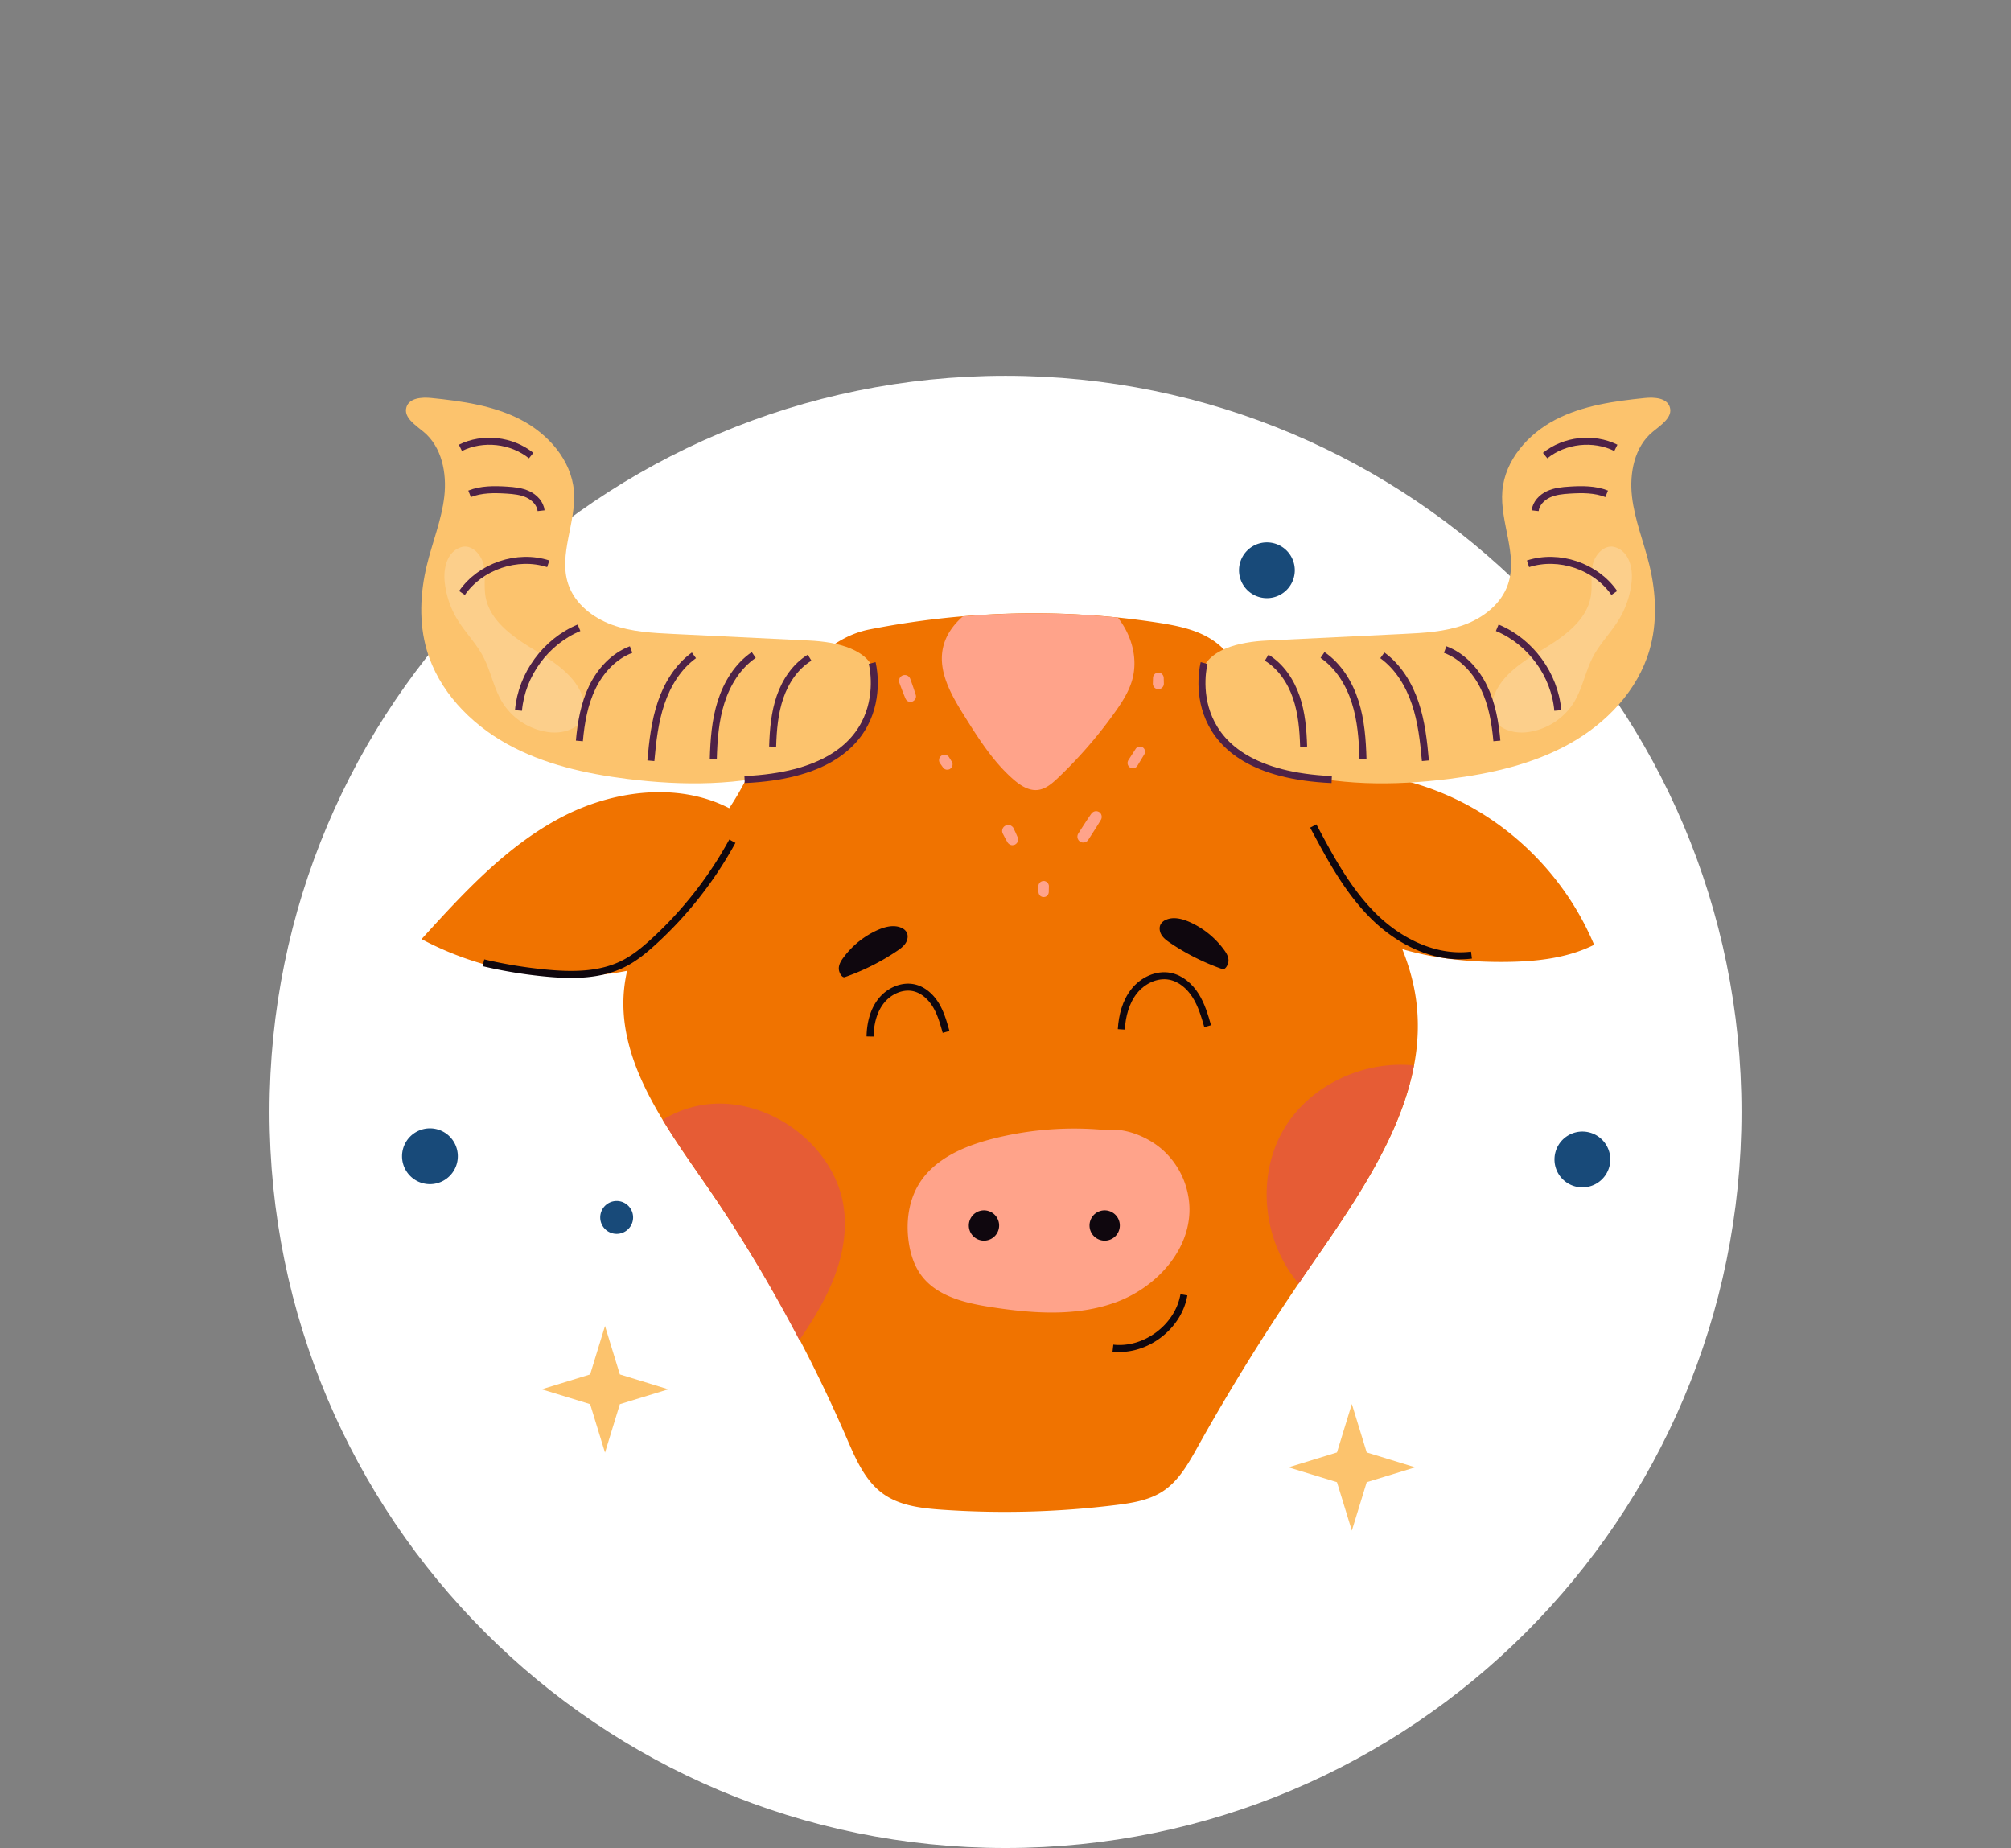
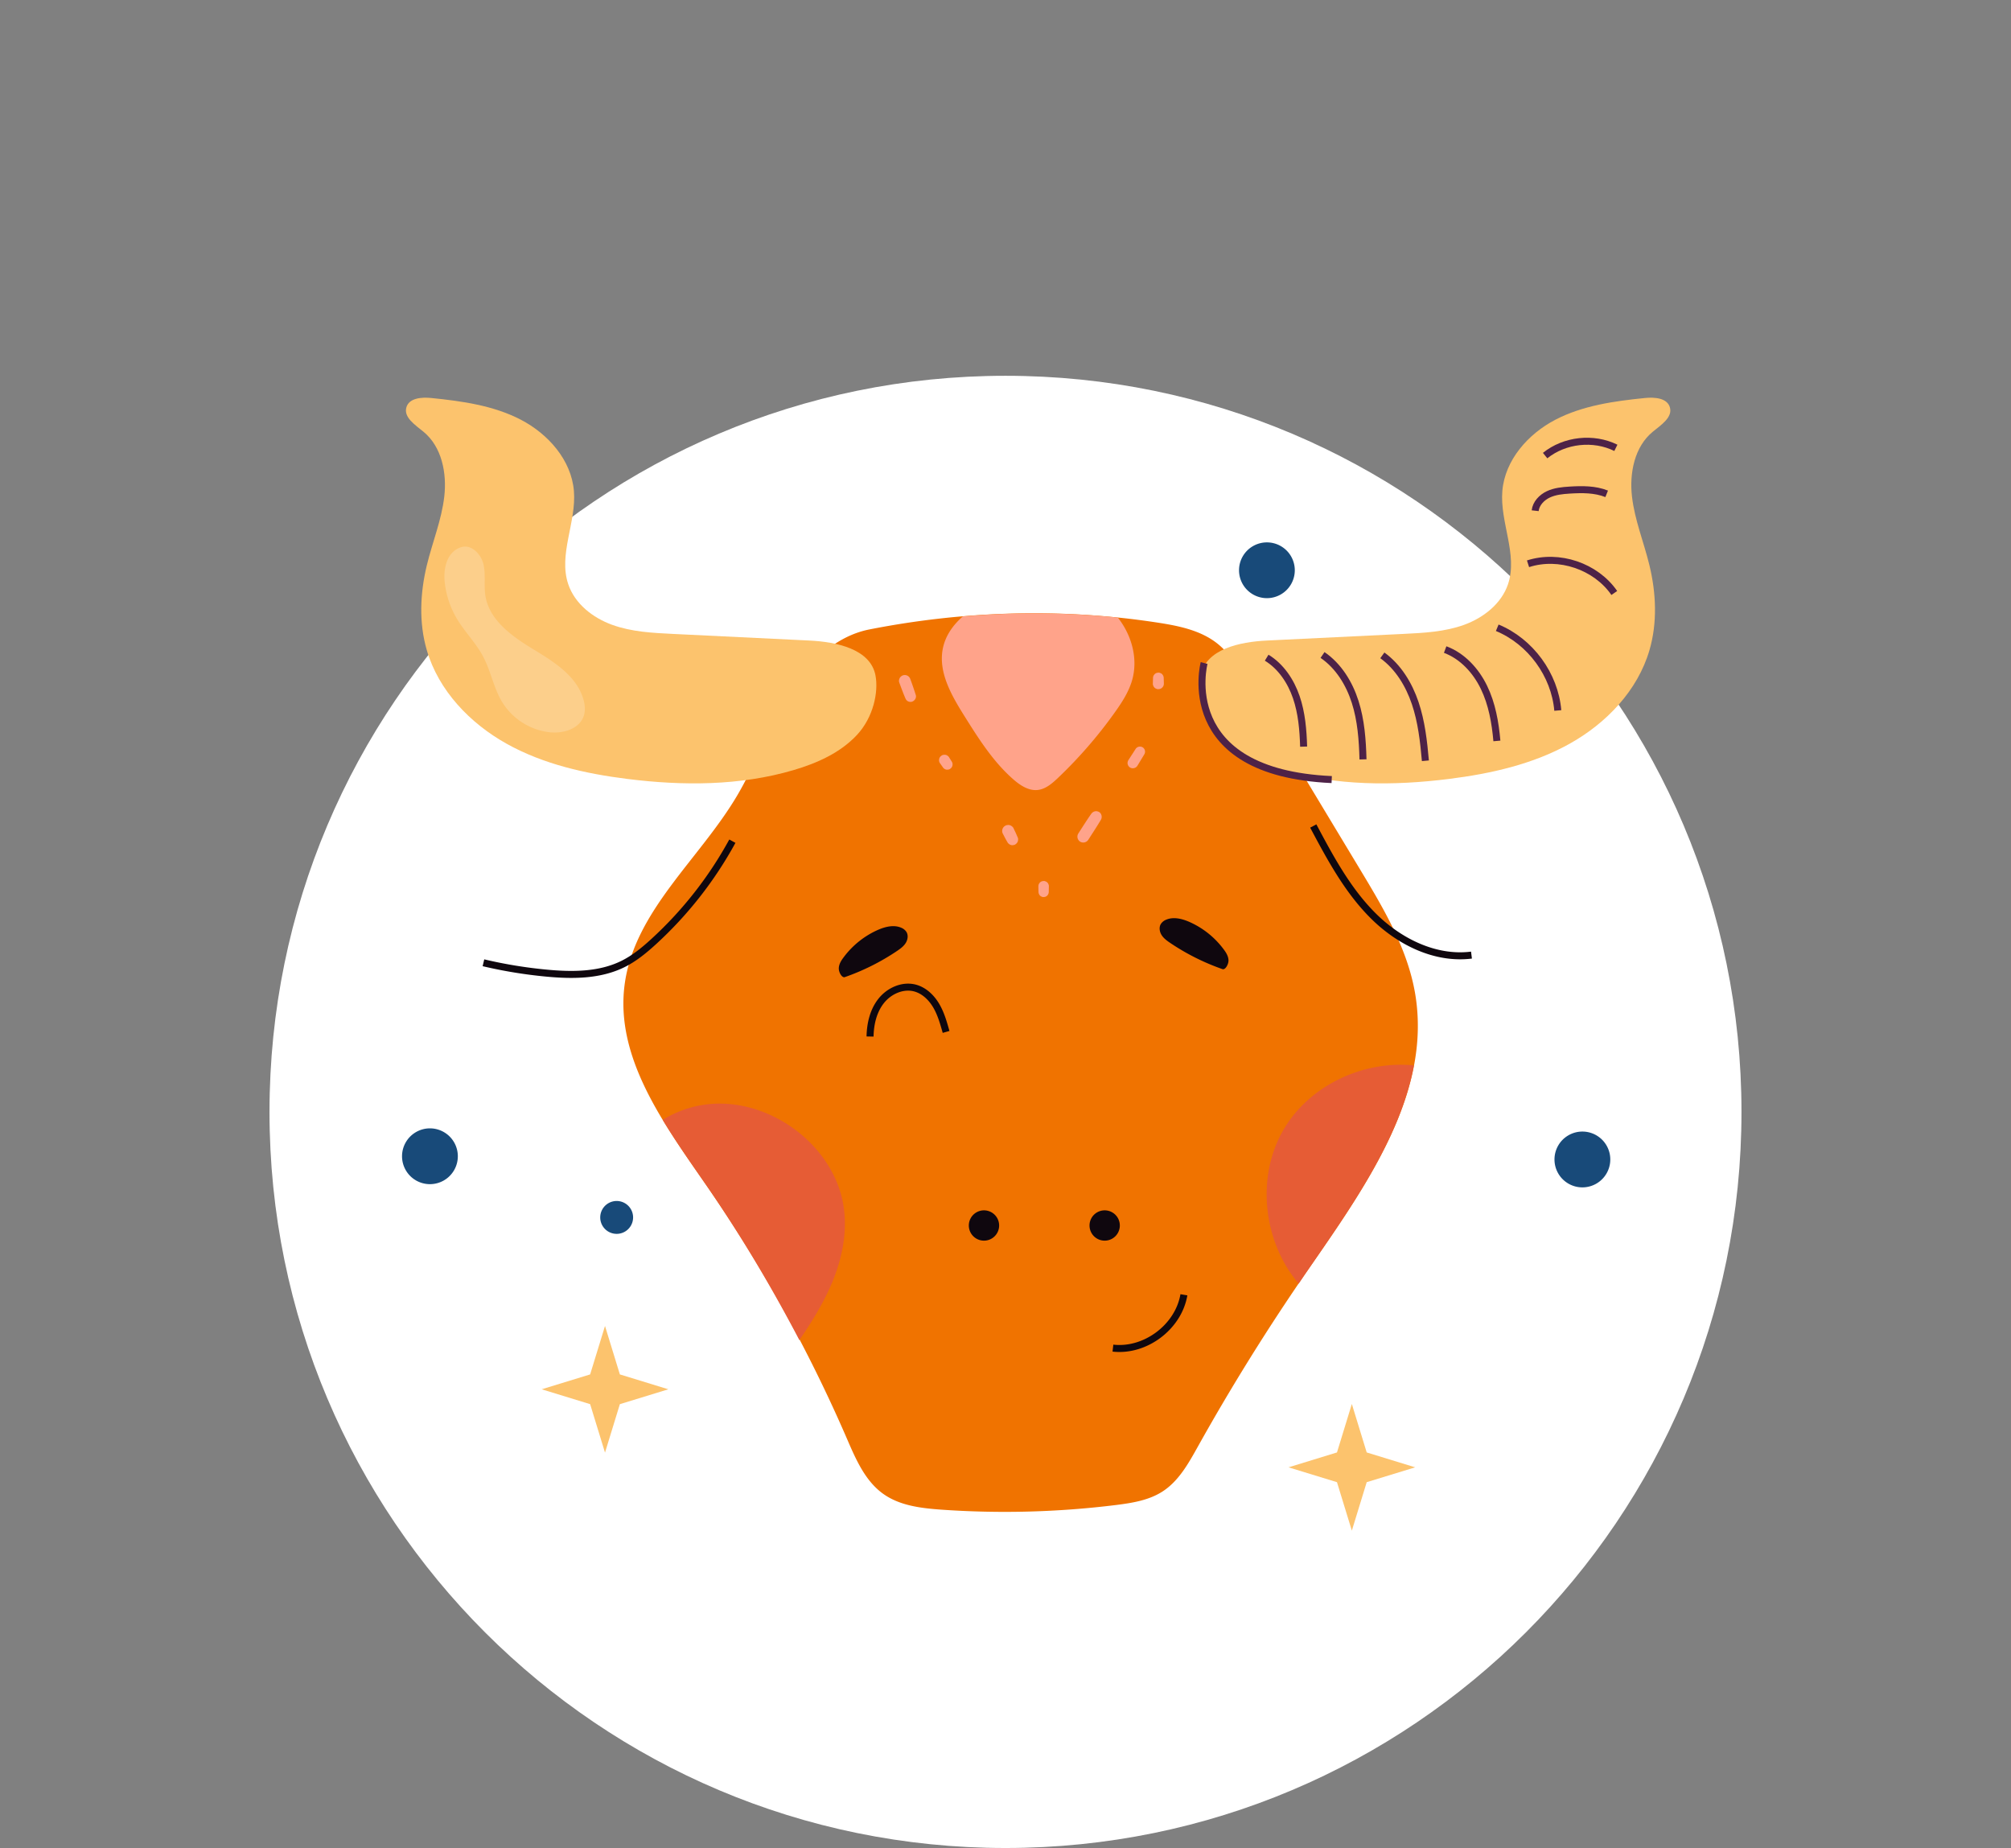
<svg xmlns="http://www.w3.org/2000/svg" width="143.537" height="131.882" xml:space="preserve">
  <rect width="100%" height="100%" fill="#808080" stroke="none" />
  <path fill="#FFF" d="M19.236 79.35c0-29.013 23.52-52.532 52.532-52.532S124.3 50.337 124.3 79.35c0 29.013-23.52 52.532-52.532 52.532s-52.532-23.52-52.532-52.532" />
  <path fill="#F07300" d="M62.056 44.919c-2.563.505-4.558 2.561-5.896 4.804-1.338 2.243-2.19 4.748-3.514 7-2.694 4.588-7.383 8.295-8.066 13.571-.675 5.213 2.813 9.925 5.805 14.248a105.68 105.68 0 0 1 10.06 18.116c.634 1.465 1.296 3.022 2.596 3.95 1.189.85 2.718 1.027 4.175 1.13 4.143.288 8.313.178 12.436-.333 1.161-.146 2.361-.336 3.342-.977 1.142-.744 1.834-1.99 2.498-3.18a154.47 154.47 0 0 1 7.76-12.468c4.145-6.003 8.961-12.641 7.761-19.836-.539-3.229-2.261-6.118-3.951-8.921l-8.084-13.412c-.592-.982-1.204-1.988-2.104-2.697-1.209-.951-2.787-1.259-4.307-1.491-6.892-1.051-13.861-.815-20.511.496" />
  <path fill="#E65C35" d="M100.92 76.032c-3.622-.366-7.471 1.426-9.314 4.6-1.973 3.396-1.437 8.004 1.088 10.975.188-.274.367-.553.557-.825 3.147-4.562 6.678-9.49 7.669-14.75M56.847 80.687c-1.579-1.206-3.54-1.938-5.525-1.928a7.705 7.705 0 0 0-4.019 1.16c.96 1.59 2.049 3.131 3.081 4.624 2.457 3.551 4.668 7.269 6.672 11.095.869-1.279 1.689-2.592 2.295-4.012.805-1.887 1.213-4.002.772-6.006-.434-1.967-1.674-3.711-3.276-4.933" />
-   <path fill="#F07300" d="M52.869 58.158c-3.73-2.436-8.796-1.92-12.748.139s-7.036 5.426-10.033 8.724a22.581 22.581 0 0 0 13.155 2.5c2.367-.274 4.798-.991 6.482-2.677 2.213-2.216 2.684-5.579 3.144-8.686M90.555 55.607c4.596-1.096 9.576-.505 13.787 1.638s7.619 5.82 9.439 10.181c-1.957.978-4.203 1.204-6.392 1.221-3.964.031-8.056-.622-11.407-2.739-3.353-2.116-5.826-5.914-5.427-10.301" />
  <path fill="none" stroke="#0F070E" stroke-width=".5" stroke-miterlimit="10" d="M93.735 58.947c1.219 2.289 2.465 4.616 4.31 6.44 1.844 1.824 4.41 3.098 6.983 2.773M52.273 60.031a27.71 27.71 0 0 1-5.604 7.154c-.669.613-1.376 1.198-2.188 1.603-1.669.832-3.624.834-5.479.658a32.974 32.974 0 0 1-4.496-.738M84.502 92.402c-.389 2.297-2.752 4.072-5.066 3.806M62.101 73.971c.017-.906.233-1.839.799-2.548.563-.708 1.522-1.143 2.399-.915.651.17 1.175.672 1.519 1.252.342.579.526 1.235.709 1.883" />
  <path fill="#0F070E" d="M60.298 69.732a16.258 16.258 0 0 0 3.721-1.862c.233-.157.468-.325.62-.562s.205-.556.061-.797a.803.803 0 0 0-.375-.304c-.513-.222-1.109-.081-1.624.138a6.157 6.157 0 0 0-2.48 1.965c-.178.234-.345.5-.351.795-.005.295.232.696.428.627" />
-   <path fill="none" stroke="#0F070E" stroke-width=".5" stroke-miterlimit="10" d="M80.033 73.461c.061-.971.313-1.96.917-2.722.604-.763 1.606-1.254 2.56-1.067.771.151 1.41.715 1.828 1.379.418.662.645 1.426.86 2.182" />
  <path fill="#0F070E" d="M87.257 69.162a16.289 16.289 0 0 1-3.722-1.863c-.232-.156-.467-.325-.619-.561-.152-.236-.205-.556-.061-.797a.803.803 0 0 1 .375-.304c.512-.222 1.109-.081 1.623.138a6.15 6.15 0 0 1 2.481 1.964c.178.235.345.501.351.795.004.295-.232.696-.428.628" />
-   <path fill="#FFA38A" d="M79 80.655a23.564 23.564 0 0 0-8.165.617c-2.046.524-4.158 1.438-5.255 3.242-.73 1.202-.918 2.68-.727 4.074.117.857.379 1.712.892 2.41 1.113 1.516 3.136 1.995 4.996 2.283 2.976.46 6.103.688 8.929-.354 2.824-1.042 5.262-3.654 5.231-6.667a5.77 5.77 0 0 0-1.956-4.235c-1.21-1.049-2.878-1.551-3.945-1.37" />
  <path fill="#0F070E" d="M69.151 87.458a1.081 1.081 0 1 1 2.163-.001 1.081 1.081 0 0 1-2.163.001M77.766 87.458a1.081 1.081 0 1 1 2.163-.001 1.081 1.081 0 0 1-2.163.001" />
  <path fill="#FFA38A" d="M79.787 44.073a59.191 59.191 0 0 0-11.07-.08c-.686.61-1.216 1.342-1.41 2.236-.371 1.697.59 3.371 1.512 4.844 1.02 1.626 2.059 3.278 3.504 4.542.49.429 1.09.829 1.738.762.564-.059 1.027-.458 1.439-.848a32.287 32.287 0 0 0 4.084-4.708c.481-.675.941-1.382 1.19-2.173.491-1.558.03-3.286-.987-4.575M65.364 49.595a24.967 24.967 0 0 0-.383-1.118.448.448 0 0 0-.191-.247.423.423 0 0 0-.319-.042.42.42 0 0 0-.247.19c-.05.094-.08.215-.042.319.136.372.273.742.427 1.107.041.098.084.178.18.234.084.049.208.07.302.039.196-.063.338-.272.273-.482M67.94 54.362l-.193-.308a.292.292 0 0 0-.1-.109.293.293 0 0 0-.133-.069.276.276 0 0 0-.153-.007.28.28 0 0 0-.145.046l-.078.06a.38.38 0 0 0-.1.171l-.014.103a.39.39 0 0 0 .053.195l.211.298c.024.044.056.08.097.106a.284.284 0 0 0 .128.068.288.288 0 0 0 .151.006.282.282 0 0 0 .14-.044l.076-.059a.388.388 0 0 0 .098-.167l.013-.1a.373.373 0 0 0-.051-.19M72.615 59.706c-.045-.105-.088-.209-.137-.312l-.146-.307a.326.326 0 0 0-.11-.12.328.328 0 0 0-.146-.077.34.34 0 0 0-.173-.008.321.321 0 0 0-.158.051.425.425 0 0 0-.154.588l.157.3c.053.1.109.197.166.294.051.088.145.16.242.187a.308.308 0 0 0 .162.007.287.287 0 0 0 .15-.048.411.411 0 0 0 .187-.242 2 2 0 0 0 .015-.108.387.387 0 0 0-.055-.205M74.833 63.103a.281.281 0 0 0-.078-.121.285.285 0 0 0-.12-.077.279.279 0 0 0-.145-.033l-.101.014a.383.383 0 0 0-.165.096.388.388 0 0 0-.109.266c.002.134.004.269.008.404.002.095.04.191.107.259a.262.262 0 0 0 .118.076.275.275 0 0 0 .142.032l.098-.013a.356.356 0 0 0 .161-.095.384.384 0 0 0 .108-.259c.002-.135.004-.27.008-.404a.294.294 0 0 0-.032-.145M78.436 57.943c-.208-.11-.425-.041-.555.146-.322.459-.62.935-.924 1.407a.426.426 0 0 0 .151.576.43.43 0 0 0 .576-.151c.303-.472.612-.94.897-1.423.107-.184.048-.453-.145-.555M81.549 53.327a.373.373 0 0 0-.5.131l-.517.802a.386.386 0 0 0-.038.292.383.383 0 0 0 .174.226.387.387 0 0 0 .519-.136l.493-.815a.367.367 0 0 0-.131-.5M83.062 48.385a.4.4 0 0 0-.112-.27.267.267 0 0 0-.123-.079.283.283 0 0 0-.146-.033l-.103.014a.383.383 0 0 0-.168.098l-.06.077a.386.386 0 0 0-.053.193l-.012.404a.303.303 0 0 0 .034.152.303.303 0 0 0 .082.127.283.283 0 0 0 .126.081.295.295 0 0 0 .152.034l.104-.014a.394.394 0 0 0 .289-.38l-.01-.404" />
  <path fill="#FCC36D" d="M85.707 48.202c.36-1.89 2.791-2.396 4.713-2.49l9.729-.472c1.472-.071 2.97-.148 4.354-.65 1.384-.503 2.664-1.505 3.134-2.901.715-2.128-.595-4.423-.405-6.66.186-2.197 1.833-4.061 3.79-5.078 1.956-1.016 4.195-1.325 6.388-1.548.682-.069 1.569-.005 1.774.649.228.727-.623 1.273-1.212 1.756-1.309 1.071-1.68 2.948-1.488 4.628.193 1.679.85 3.266 1.247 4.909.479 1.983.573 4.092.002 6.051-.842 2.887-3.083 5.225-5.711 6.687-2.627 1.463-5.624 2.132-8.606 2.506-3.959.496-8.041.495-11.868-.633-1.671-.492-3.326-1.229-4.515-2.503-1.187-1.272-1.547-3.085-1.326-4.251" />
-   <path fill="#FCCF8B" d="M115.262 39.044c-.719-.214-1.409.507-1.576 1.238-.166.731-.018 1.5-.135 2.241-.275 1.725-1.879 2.877-3.373 3.783-1.493.906-3.143 1.924-3.623 3.603-.113.393-.152.821-.018 1.206.316.9 1.441 1.241 2.391 1.147a4.601 4.601 0 0 0 3.42-2.148c.615-1.011.814-2.224 1.371-3.27.509-.958 1.298-1.739 1.856-2.669a6.457 6.457 0 0 0 .884-2.662c.1-.987-.183-2.167-1.197-2.469" />
  <path fill="none" stroke="#4E2247" stroke-width=".5" stroke-miterlimit="10" d="M90.41 46.936c1.021.622 1.724 1.68 2.113 2.811.388 1.132.489 2.34.525 3.536M94.397 46.743c1.143.781 1.909 2.028 2.329 3.348.42 1.319.521 2.717.559 4.102M98.666 46.769c1.133.82 1.895 2.075 2.344 3.401.447 1.325.605 2.728.729 4.122M103.15 46.355c1.236.461 2.193 1.507 2.768 2.694.576 1.188.807 2.513.924 3.827M106.867 44.8c2.371.98 4.104 3.348 4.322 5.903M109.064 40.234c2.209-.715 4.838.175 6.158 2.084M109.574 36.447c.059-.518.467-.944.938-1.166.471-.222 1.002-.273 1.522-.306.892-.056 1.815-.064 2.644.267M110.284 32.513c1.394-1.121 3.447-1.346 5.05-.553M85.945 47.316s-2.08 7.816 9.107 8.318" />
  <path fill="#FCC36D" d="M62.489 48.202c-.36-1.89-2.79-2.396-4.713-2.49l-9.73-.472c-1.471-.071-2.968-.148-4.354-.65-1.385-.503-2.665-1.505-3.134-2.901-.715-2.128.593-4.423.405-6.66-.185-2.197-1.834-4.061-3.79-5.078-1.956-1.016-4.195-1.325-6.388-1.548-.682-.069-1.569-.005-1.774.649-.227.727.623 1.273 1.212 1.756 1.309 1.071 1.681 2.948 1.488 4.628-.193 1.679-.851 3.266-1.247 4.909-.479 1.983-.573 4.092-.002 6.051.842 2.887 3.083 5.225 5.71 6.687 2.628 1.463 5.625 2.132 8.608 2.506 3.959.496 8.041.495 11.867-.633 1.67-.492 3.326-1.229 4.515-2.503 1.189-1.272 1.549-3.085 1.327-4.251" />
  <path fill="#FCCF8B" d="M32.935 39.044c.72-.214 1.409.507 1.576 1.238.166.731.018 1.5.135 2.241.275 1.725 1.88 2.877 3.373 3.783 1.493.906 3.143 1.924 3.623 3.603.113.393.152.821.018 1.206-.316.9-1.441 1.241-2.391 1.147a4.601 4.601 0 0 1-3.42-2.148c-.615-1.011-.814-2.224-1.371-3.27-.509-.958-1.298-1.739-1.856-2.669a6.457 6.457 0 0 1-.884-2.662c-.1-.987.182-2.167 1.197-2.469" />
-   <path fill="none" stroke="#4E2247" stroke-width=".5" stroke-miterlimit="10" d="M57.786 46.936c-1.021.622-1.724 1.68-2.112 2.811-.389 1.132-.49 2.34-.526 3.536M53.799 46.743c-1.143.781-1.909 2.028-2.329 3.348-.42 1.319-.521 2.717-.559 4.102M49.53 46.769c-1.133.82-1.896 2.075-2.343 3.401-.448 1.325-.606 2.728-.73 4.122M45.046 46.355c-1.235.461-2.192 1.507-2.768 2.694-.576 1.188-.806 2.513-.924 3.827M41.328 44.8c-2.369.98-4.103 3.348-4.321 5.903M39.132 40.234c-2.209-.715-4.838.175-6.158 2.084M38.622 36.447c-.059-.518-.466-.944-.938-1.166-.471-.222-1.003-.273-1.522-.306-.893-.056-1.815-.064-2.645.267M37.912 32.513c-1.394-1.121-3.447-1.346-5.05-.553M62.251 47.316s2.08 7.816-9.107 8.318" />
  <path fill="#184A79" d="M42.842 86.88a1.173 1.173 0 1 1 2.346.002 1.173 1.173 0 0 1-2.346-.002M88.437 40.697a1.99 1.99 0 1 1 3.98 0 1.99 1.99 0 0 1-3.98 0M28.696 82.515a1.99 1.99 0 1 1 3.982.002 1.99 1.99 0 0 1-3.982-.002M110.953 82.745a1.991 1.991 0 1 1 3.983 0 1.991 1.991 0 0 1-3.983 0" />
  <path fill="#FCC36D" d="m97.55 105.775-1.061 3.459-1.061-3.459-3.459-1.06 3.459-1.062 1.061-3.459 1.061 3.459 3.46 1.062zM44.244 100.207l-1.061 3.459-1.061-3.459-3.459-1.061 3.459-1.061 1.061-3.458 1.061 3.458 3.459 1.061z" />
</svg>